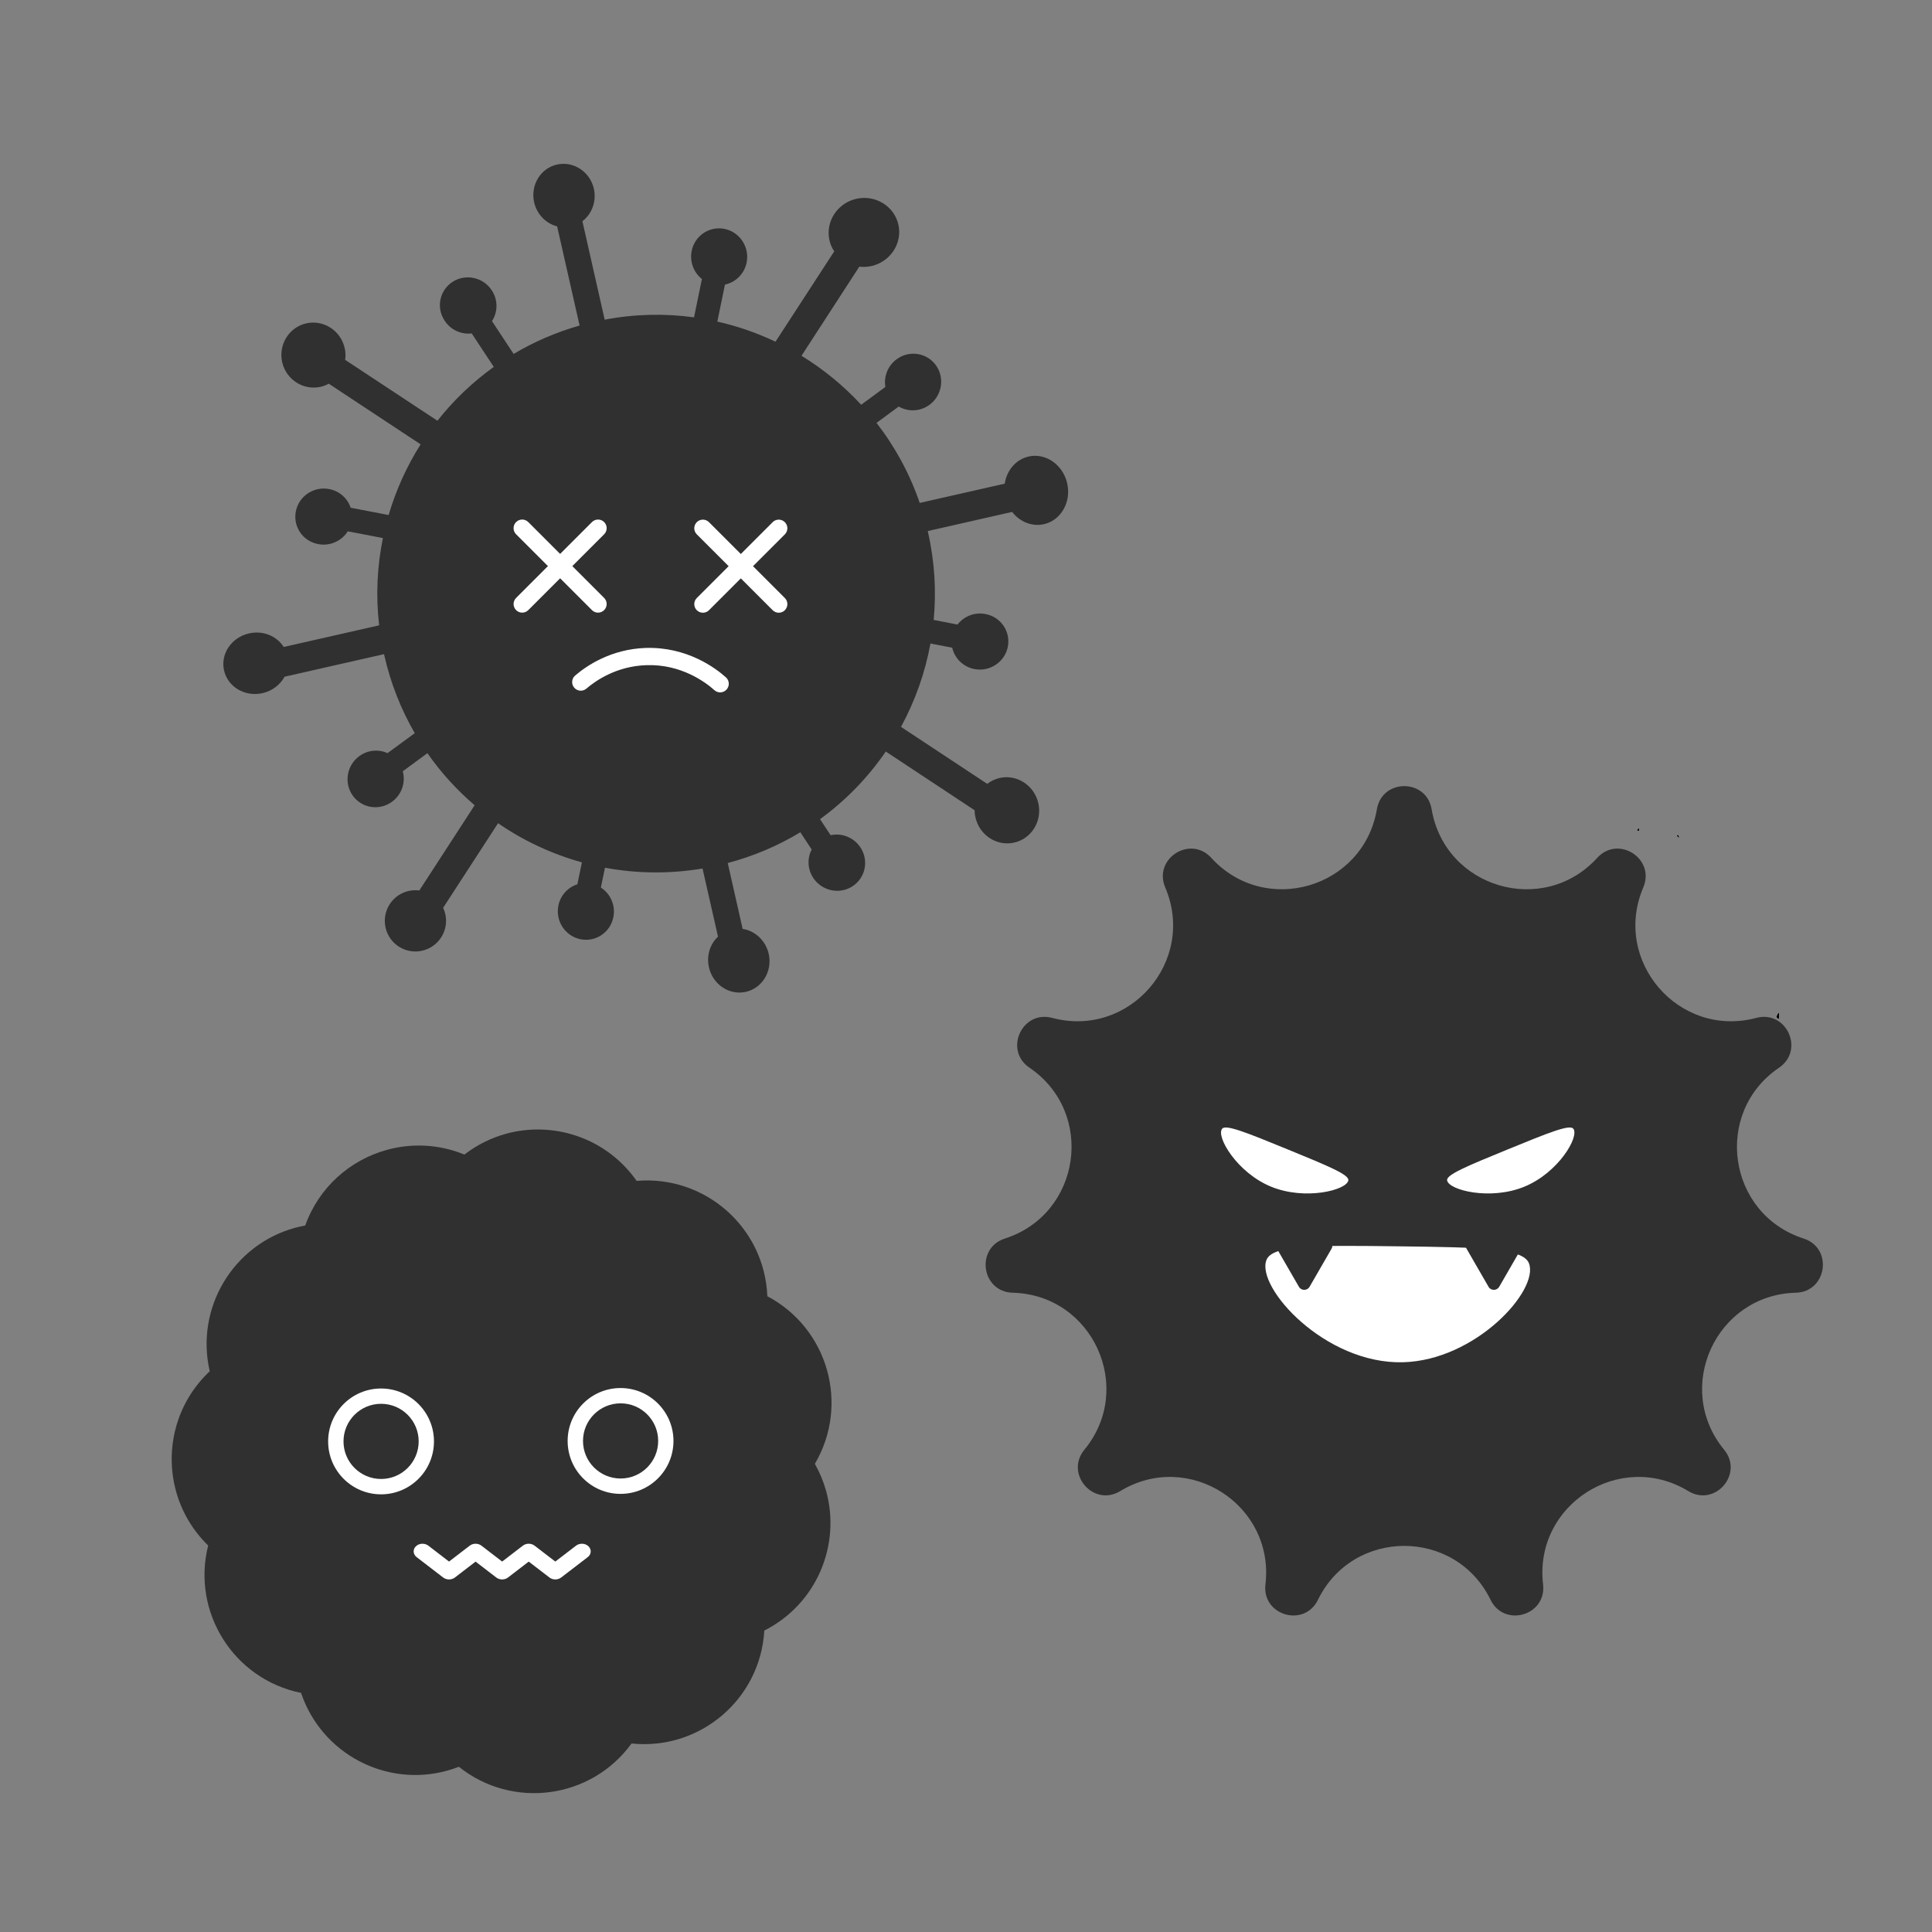
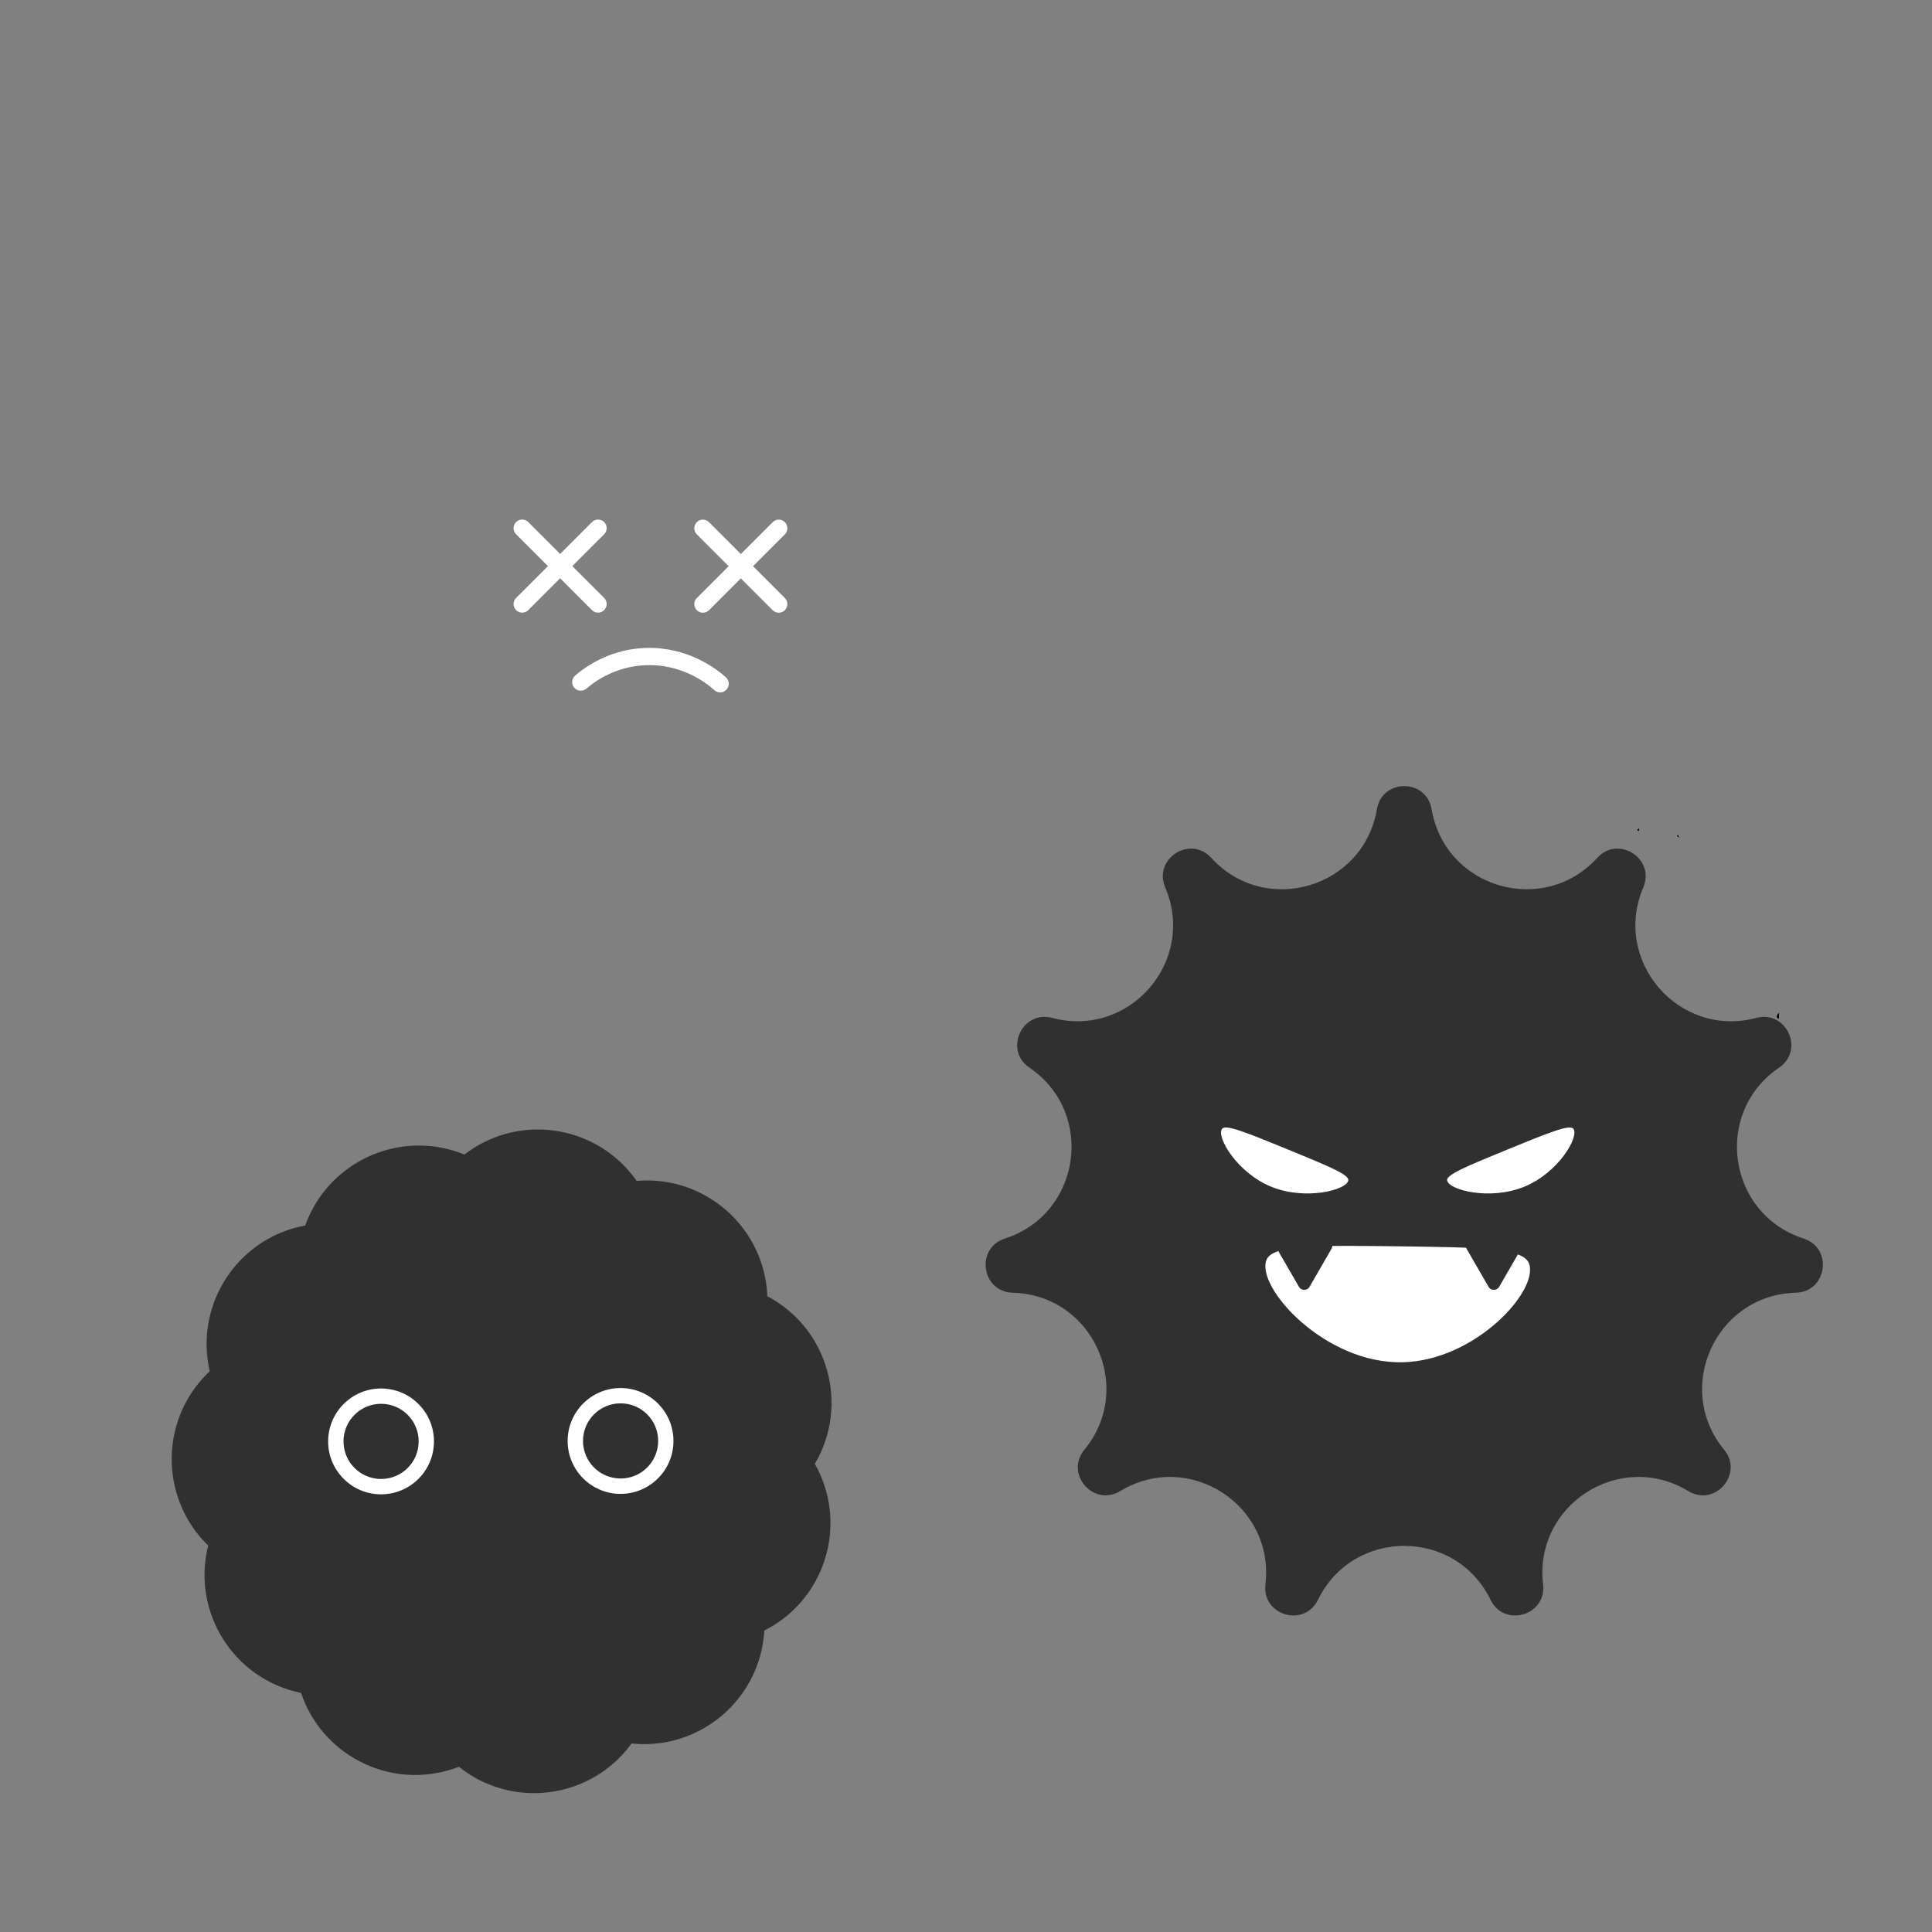
<svg xmlns="http://www.w3.org/2000/svg" id="_レイヤー_2" viewBox="0 0 224.176 224.176">
  <rect x="0" y="0" width="224.176" height="224.176" fill="#808080" stroke="none" />
  <defs>
    <style>.cls-1{fill:#fff;}.cls-2{fill:none;}.cls-3{fill:#303030;}</style>
  </defs>
  <g id="_レイヤー_1-2">
-     <polygon points="185.028 101.139 184.898 101.269 184.818 101.229 185.028 101.139" />
    <polygon points="190.148 96.149 190.148 96.379 189.988 96.309 190.148 96.149" />
    <polygon points="194.798 97.169 194.608 96.959 194.708 96.919 194.798 97.169" />
    <polygon points="194.798 97.169 194.608 96.959 194.708 96.919 194.798 97.169" />
    <polygon points="185.028 101.139 184.898 101.269 184.818 101.229 185.028 101.139" />
    <polygon points="190.148 96.149 190.148 96.379 189.988 96.309 190.148 96.149" />
    <polygon points="190.148 96.149 190.148 96.379 189.988 96.309 190.148 96.149" />
    <polygon points="194.798 97.169 194.608 96.959 194.708 96.919 194.798 97.169" />
    <polygon points="194.798 97.169 194.608 96.959 194.708 96.919 194.798 97.169" />
    <polygon points="190.148 96.149 190.148 96.379 189.988 96.309 190.148 96.149" />
    <polygon points="194.798 97.169 194.608 96.959 194.708 96.919 194.798 97.169" />
    <polygon points="185.028 101.139 184.898 101.269 184.818 101.229 185.028 101.139" />
    <polygon points="194.798 97.169 194.608 96.959 194.708 96.919 194.798 97.169" />
    <polygon points="185.028 101.139 184.898 101.269 184.818 101.229 185.028 101.139" />
    <polygon points="206.398 117.821 206.368 117.811 206.368 118.201 206.168 117.991 206.268 117.771 206.328 117.641 206.368 117.541 206.368 117.751 206.398 117.821" />
-     <polygon points="206.398 117.821 206.368 117.811 206.368 117.751 206.398 117.821" />
-     <polygon points="206.398 117.821 206.368 117.811 206.368 118.201 206.168 117.991 206.268 117.771 206.328 117.641 206.368 117.541 206.368 117.751 206.398 117.821" />
    <polygon points="206.398 117.821 206.368 117.811 206.368 118.201 206.168 117.991 206.268 117.771 206.328 117.641 206.368 117.541 206.368 117.751 206.398 117.821" />
    <polygon points="206.398 117.821 206.368 117.811 206.368 118.201 206.168 117.991 206.268 117.771 206.328 117.641 206.368 117.541 206.368 117.751 206.398 117.821" />
    <polygon points="206.398 117.821 206.368 117.811 206.368 118.201 206.168 117.991 206.268 117.771 206.328 117.641 206.368 117.541 206.368 117.751 206.398 117.821" />
    <polygon points="206.368 117.541 206.368 117.751 206.328 117.641 206.368 117.541" />
    <polygon points="206.398 117.821 206.368 117.811 206.368 118.201 206.168 117.991 206.268 117.771 206.328 117.641 206.368 117.541 206.368 117.751 206.398 117.821" />
    <polygon points="206.398 117.821 206.368 117.811 206.268 117.771 206.328 117.641 206.368 117.541 206.368 117.751 206.398 117.821" />
    <path class="cls-3" d="M166.116,93.899v0c1.554,9.151,12.961,12.5,19.215,5.642l0-0c2.444-2.68,6.766.097,5.343,3.434l-0.0 0c-3.64,8.538,4.145,17.523,13.115,15.135h0c3.505-.933,5.639,3.74,2.639,5.778l-0.0 0c-7.678,5.215-5.986,16.982,2.85,19.823h0c3.453,1.11,2.722,6.195-.904,6.287h-0c-9.279.236-14.217,11.05-8.319,18.217l0.0 0c2.305,2.801-1.059,6.683-4.159,4.8l-0-0c-7.933-4.818-17.934,1.609-16.848,10.827v0c.425,3.602-4.504,5.049-6.094,1.789l-0-0c-4.069-8.342-15.957-8.342-20.027,0l-0.0 0c-1.59,3.26-6.519,1.813-6.094-1.789v-0c1.087-9.218-8.914-15.645-16.848-10.827l-0.0 0c-3.1,1.883-6.464-2-4.159-4.8l0-0c5.898-7.167.959-17.981-8.319-18.217h-0c-3.626-.092-4.357-5.177-.904-6.287l0-0c8.836-2.841,10.528-14.608,2.85-19.823l-0-0c-3-2.038-.866-6.711,2.639-5.778h0c8.969,2.387,16.754-6.597,13.115-15.135l-0-0c-1.422-3.337,2.899-6.114,5.343-3.434l0.0 0c6.255,6.858,17.661,3.508,19.215-5.642v-0c.607-3.576,5.744-3.576,6.352,0Z" />
    <path class="cls-1" d="M141.806,130.971c.421-.532,2.837.443,7.651,2.415,4.73,1.937,7.093,2.919,6.994,3.573-.173,1.14-4.999,2.356-8.953.739-3.954-1.617-6.416-5.811-5.692-6.727Z" />
    <path class="cls-1" d="M182.558,130.971c-.421-.532-2.837.443-7.651,2.415-4.73,1.937-7.093,2.919-6.994,3.573.173,1.14,4.999,2.356,8.953.739,3.954-1.617,6.416-5.811,5.692-6.727Z" />
    <path class="cls-1" d="M177.413,146.594c1.193,3.113-6.181,11.265-14.637,11.473-9.054.223-17.071-8.716-15.824-11.868.698-1.765,5.609-1.704,15.429-1.583,9.562.119,14.357.214,15.033,1.978Z" />
    <path class="cls-3" d="M151.954,149.31l2.549-4.416c.274-.475-.069-1.07-.618-1.07h-5.099c-.549,0-.892.594-.618,1.07l2.549,4.416c.274.475.961.475,1.235,0Z" />
    <path class="cls-3" d="M173.956,149.31l2.549-4.416c.274-.475-.069-1.07-.618-1.07h-5.099c-.549,0-.892.594-.618,1.07l2.549,4.416c.274.475.961.475,1.235,0Z" />
-     <path class="cls-3" d="M121.129,60.823c1.98-.447,3.193-2.566,2.702-4.738-.492-2.163-2.493-3.561-4.473-3.114-1.494.343-2.547,1.616-2.774,3.15l-9.867,2.235c-1.171-3.428-2.887-6.548-5.012-9.286l2.575-1.899c1.089.633,2.486.597,3.574-.201,1.46-1.077,1.792-3.133.74-4.592-1.051-1.459-3.091-1.773-4.551-.696-1.044.764-1.511,2.032-1.312,3.219l-2.805,2.063c-2.041-2.209-4.377-4.119-6.924-5.683l6.709-10.343c.455.059.938.033,1.415-.07,2.207-.507,3.601-2.655,3.118-4.809-.493-2.146-2.676-3.49-4.883-2.991s-3.601,2.655-3.118,4.809c.104.469.295.907.558,1.286l-6.817,10.485c-2.144-1.015-4.408-1.811-6.75-2.334l.885-4.294c1.224-.258,2.241-1.222,2.512-2.547.364-1.77-.762-3.525-2.524-3.907-1.762-.373-3.482.755-3.847,2.535-.26,1.266.238,2.524,1.185,3.273l-.916,4.448c-3.37-.464-6.862-.399-10.366.27l-2.584-11.422c1.089-.832,1.658-2.293,1.331-3.77-.455-1.981-2.366-3.238-4.286-2.806-1.911.432-3.092,2.397-2.646,4.378.32,1.416,1.386,2.47,2.667,2.792l2.607,11.509c-2.742.782-5.306,1.897-7.656,3.295l-2.51-3.811c.684-1.053.716-2.456-.028-3.577-.997-1.517-3.032-1.952-4.54-.98-1.517.98-1.933,2.999-.927,4.508.703,1.085,1.942,1.62,3.144,1.482l2.559,3.882c-2.476,1.782-4.679,3.884-6.538,6.247l-10.709-7.066c.068-.446.05-.912-.055-1.372-.462-2.033-2.459-3.31-4.456-2.864-1.998.455-3.25,2.47-2.797,4.502.462,2.033,2.459,3.31,4.465,2.864.339-.083.653-.201.943-.363l10.658,7.039c-1.607,2.536-2.859,5.301-3.712,8.2l-4.408-.846c-.358-1.081-1.276-1.932-2.482-2.165-1.789-.348-3.518.805-3.874,2.568-.356,1.771.79,3.475,2.579,3.814,1.378.273,2.735-.36,3.447-1.48l4.074.782c-.667,3.268-.84,6.674-.437,10.126l-11.075,2.511c-.799-1.269-2.404-1.947-4.028-1.573-2.033.462-3.333,2.381-2.893,4.3.432,1.911,2.432,3.093,4.465,2.631,1.147-.261,2.051-.987,2.558-1.908l11.535-2.615.03.113c.737,3.266,1.948,6.299,3.539,9.052l-3.158,2.318c-1.034-.476-2.287-.374-3.278.349-1.469,1.077-1.8,3.133-.749,4.592,1.06,1.459,3.091,1.773,4.55.696,1.141-.83,1.597-2.261,1.246-3.531l2.858-2.104c1.574,2.262,3.424,4.283,5.481,6.045l-6.417,9.888c-.403-.049-.817-.038-1.243.059-1.911.432-3.107,2.337-2.676,4.256.432,1.911,2.336,3.116,4.248,2.675,1.911-.432,3.116-2.336,2.684-4.247-.06-.261-.146-.505-.25-.733l6.371-9.812c2.952,2.035,6.241,3.573,9.73,4.542l-.53,2.549c-1.081.341-1.949,1.249-2.198,2.455-.365,1.779.762,3.525,2.524,3.907,1.761.381,3.482-.755,3.847-2.526.29-1.385-.333-2.752-1.445-3.463l.478-2.301c3.646.681,7.47.739,11.319.092l1.796,7.905c-.918.855-1.362,2.201-1.049,3.564.446,1.998,2.365,3.272,4.285,2.841,1.911-.432,3.101-2.415,2.647-4.412-.358-1.555-1.594-2.676-3.025-2.89l-1.728-7.644c3.036-.806,5.853-2.015,8.424-3.57l1.316,2.003c-.527,1.007-.494,2.266.176,3.289,1.006,1.518,3.041,1.96,4.549.98,1.516-.972,1.933-2.99.935-4.508-.777-1.182-2.18-1.706-3.465-1.424l-1.226-1.862c2.989-2.168,5.566-4.834,7.628-7.846l10.305,6.811c-.001.276.032.552.1.831.469,2.076,2.482,3.38,4.497,2.925,2.015-.454,3.268-2.503,2.799-4.571-.469-2.067-2.482-3.38-4.497-2.926-.539.127-1.021.36-1.429.682l-10.01-6.611c1.631-3.001,2.799-6.268,3.419-9.675l2.525.486c.276,1.216,1.257,2.225,2.575,2.478,1.78.348,3.518-.806,3.874-2.568.356-1.771-.799-3.475-2.579-3.814-1.266-.252-2.517.264-3.257,1.22l-2.764-.538c.316-3.323.119-6.76-.663-10.2l-.022-.113,9.789-2.22c.881,1.143,2.291,1.736,3.689,1.423Z" />
    <path class="cls-3" d="M89.036,150.404c-.317-7.968-7.216-14.057-15.164-13.381-3.511-5.006-9.676-6.996-15.213-5.453-1.683.469-3.302,1.267-4.774,2.397-2.992-1.229-6.16-1.333-9.04-.531-4.216,1.175-7.834,4.308-9.429,8.763-.422.082-.833.17-1.237.282-7.121,1.984-11.544,9.281-9.842,16.632-3.941,3.695-5.249,9.118-3.899,13.962.639,2.294,1.876,4.466,3.717,6.256-1.944,7.735,2.963,15.518,10.776,17.102,2.4,7.112,9.916,10.984,16.979,9.016.454-.126.892-.275,1.335-.443,6.233,4.977,15.35,3.744,20.037-2.702,7.93.823,14.946-5.143,15.404-13.104,6.08-3.072,8.913-9.944,7.166-16.215-.299-1.073-.732-2.117-1.3-3.132,4.043-6.871,1.533-15.722-5.517-19.448Z" />
    <circle class="cls-1" cx="44.215" cy="167.252" r="6.14" />
    <circle class="cls-3" cx="44.219" cy="167.249" r="4.361" />
    <circle class="cls-1" cx="72.005" cy="167.199" r="6.14" />
    <circle class="cls-3" cx="72.009" cy="167.195" r="4.361" />
-     <path class="cls-1" d="M64.434,183.267c-.243,0-.485-.074-.679-.223l-2.407-1.846-2.405,1.846c-.387.298-.97.297-1.358-0l-2.402-1.845-2.401,1.845c-.388.298-.971.298-1.359,0l-3.081-2.367c-.423-.325-.462-.886-.087-1.253.375-.366,1.021-.401,1.446-.076l2.402,1.845,2.401-1.845c.388-.298.971-.298,1.359,0l2.402,1.845,2.405-1.846c.387-.298.969-.297,1.357-0l2.407,1.846,2.407-1.846c.424-.325,1.072-.29,1.445.077.375.367.335.928-.088,1.253l-3.086,2.367c-.194.148-.436.223-.679.223Z" />
    <path class="cls-1" d="M90.361,71.097c-.256,0-.512-.098-.707-.293l-8.803-8.802c-.391-.391-.391-1.023,0-1.414s1.023-.391,1.414,0l8.803,8.802c.391.391.391,1.023,0,1.414-.195.195-.451.293-.707.293Z" />
    <path class="cls-1" d="M81.558,71.097c-.256,0-.512-.098-.707-.293-.391-.391-.391-1.023,0-1.414l8.803-8.802c.391-.391,1.023-.391,1.414,0s.391,1.023,0,1.414l-8.803,8.802c-.195.195-.451.293-.707.293Z" />
    <path class="cls-1" d="M69.393,71.087c-.256,0-.512-.098-.707-.293l-8.802-8.802c-.391-.391-.391-1.023,0-1.414s1.023-.391,1.414,0l8.802,8.802c.391.391.391,1.023,0,1.414-.195.195-.451.293-.707.293Z" />
    <path class="cls-1" d="M60.592,71.087c-.256,0-.512-.098-.707-.293-.391-.391-.391-1.023,0-1.414l8.802-8.802c.391-.391,1.023-.391,1.414,0s.391,1.023,0,1.414l-8.802,8.802c-.195.195-.451.293-.707.293Z" />
    <path class="cls-1" d="M83.564,80.339c-.237,0-.476-.084-.667-.255-1.025-.918-3.865-3.05-7.915-2.902-3.411.116-5.814,1.754-6.943,2.721-.418.358-1.049.312-1.41-.109-.359-.419-.311-1.051.109-1.41,1.328-1.137,4.155-3.064,8.176-3.201,4.8-.154,8.11,2.332,9.317,3.411.411.368.446,1.0.078,1.412-.197.221-.471.333-.745.333Z" />
    <rect class="cls-2" width="224.176" height="224.176" />
  </g>
</svg>